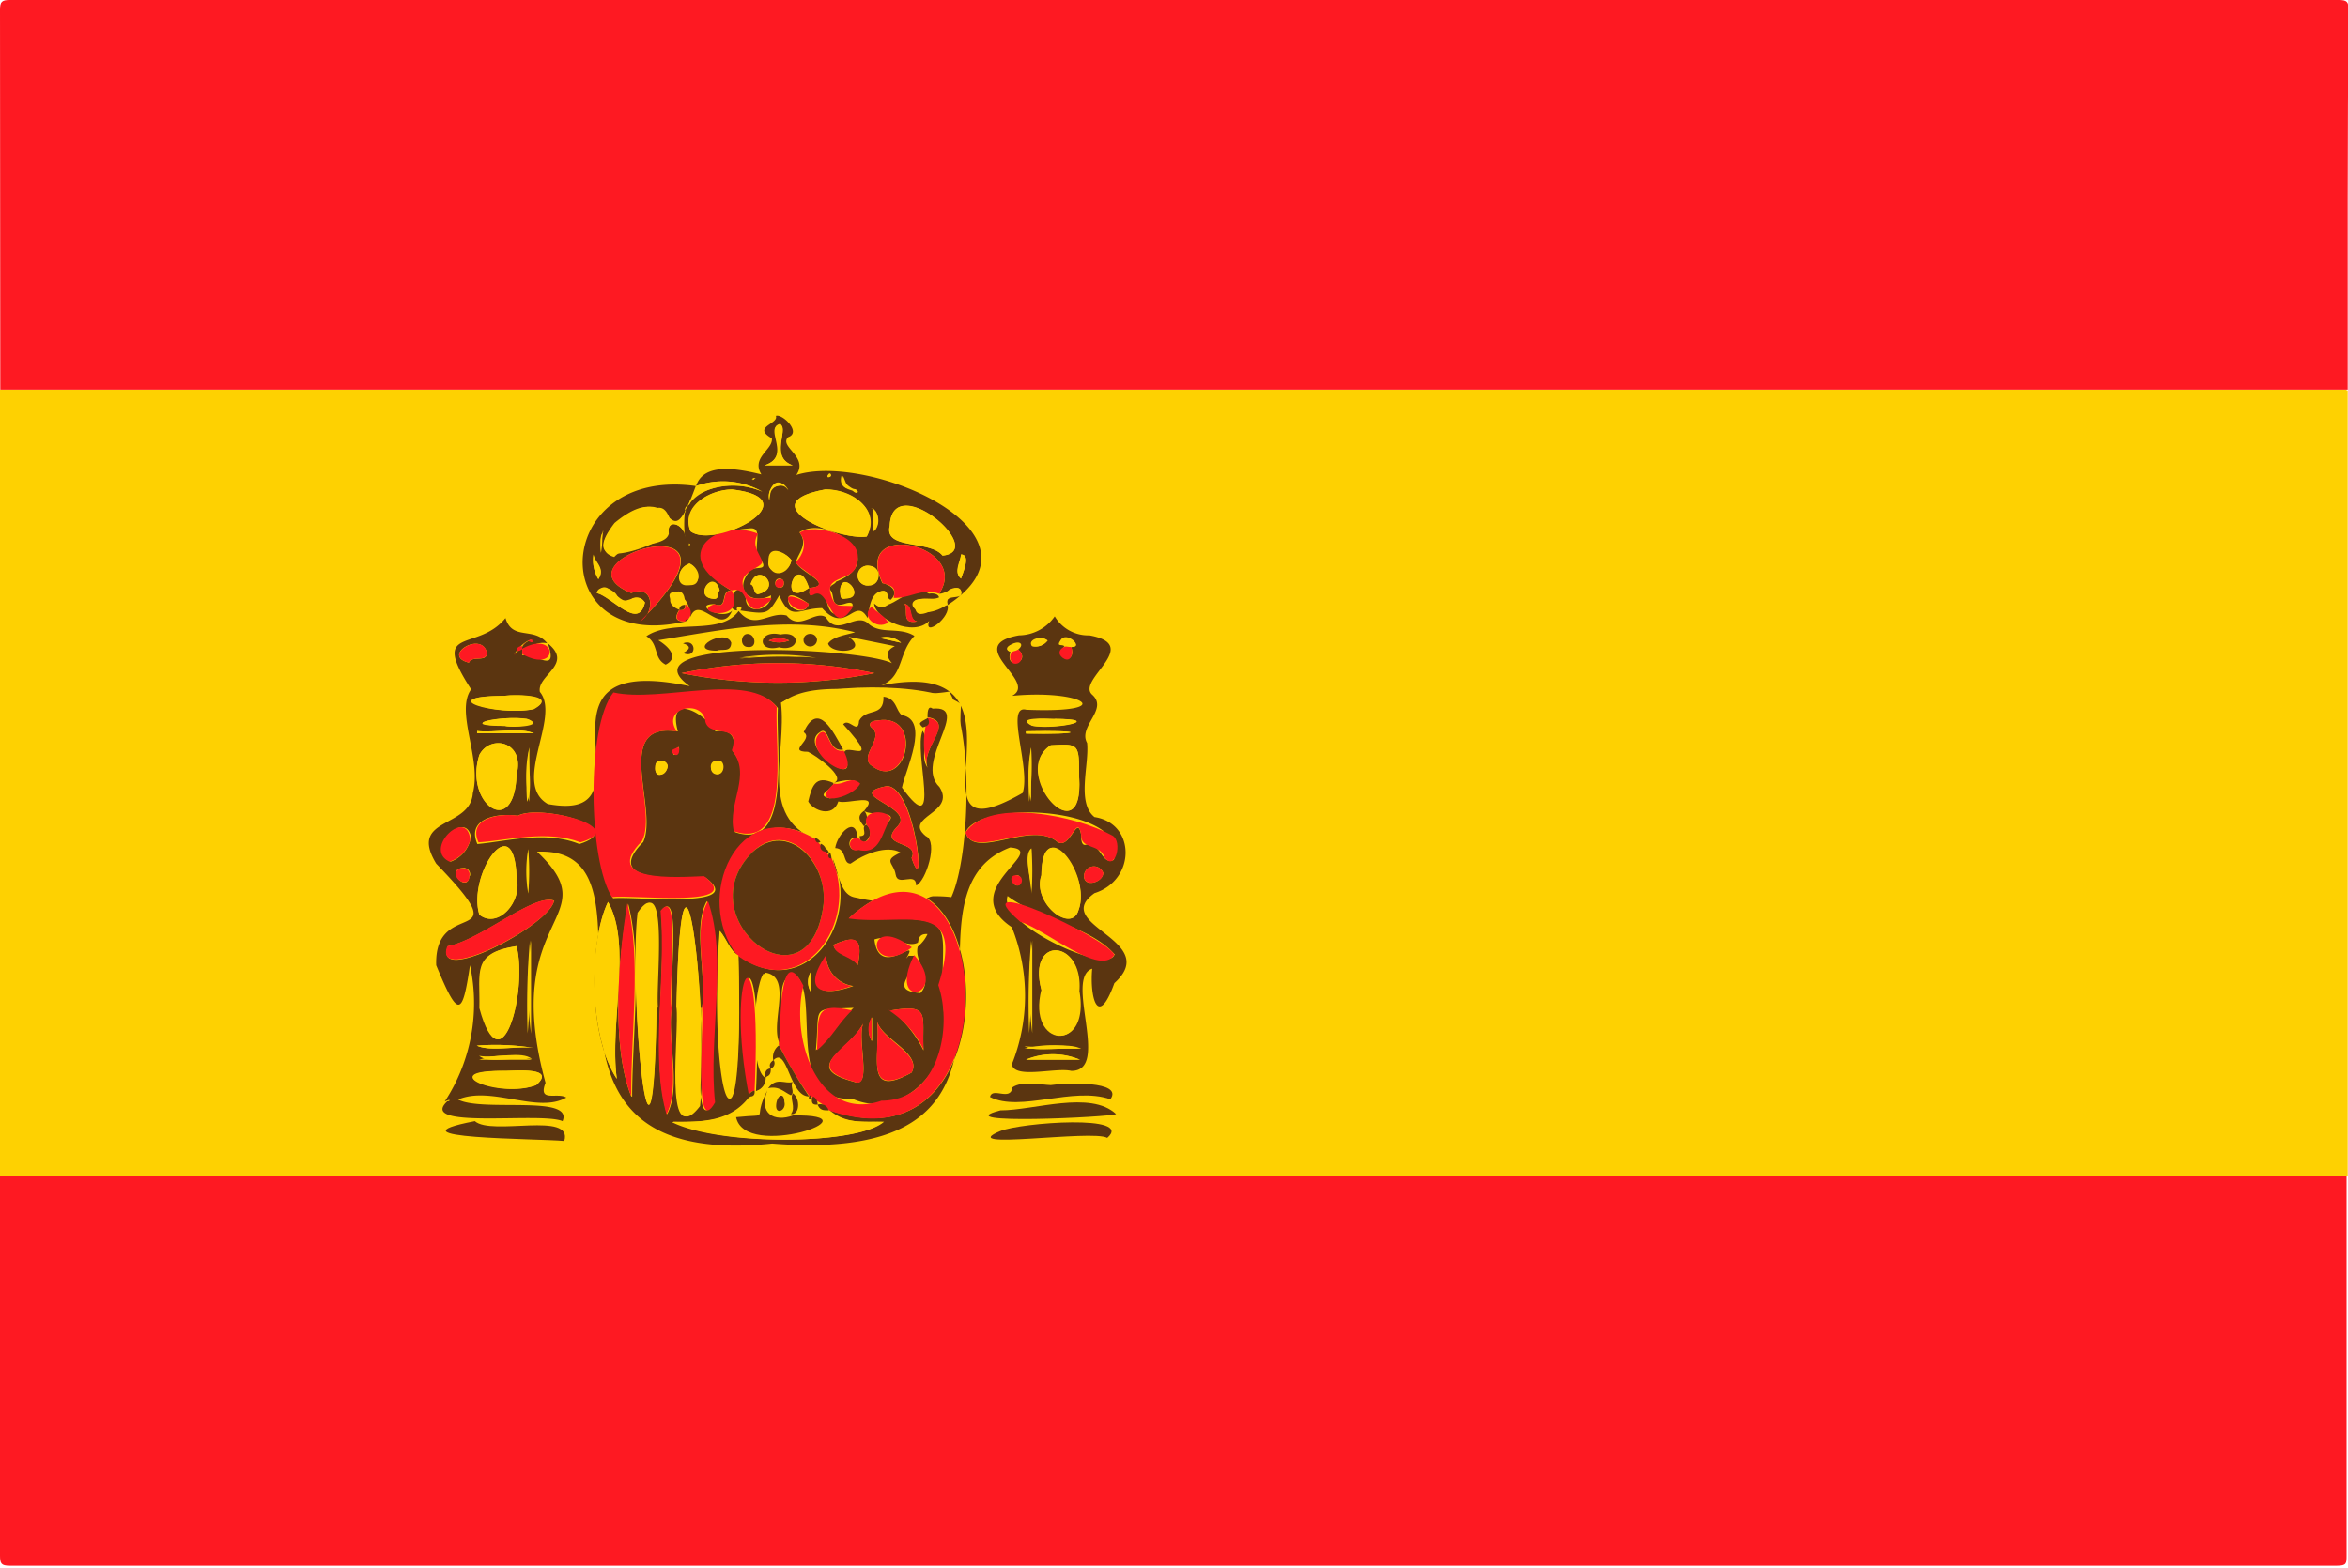
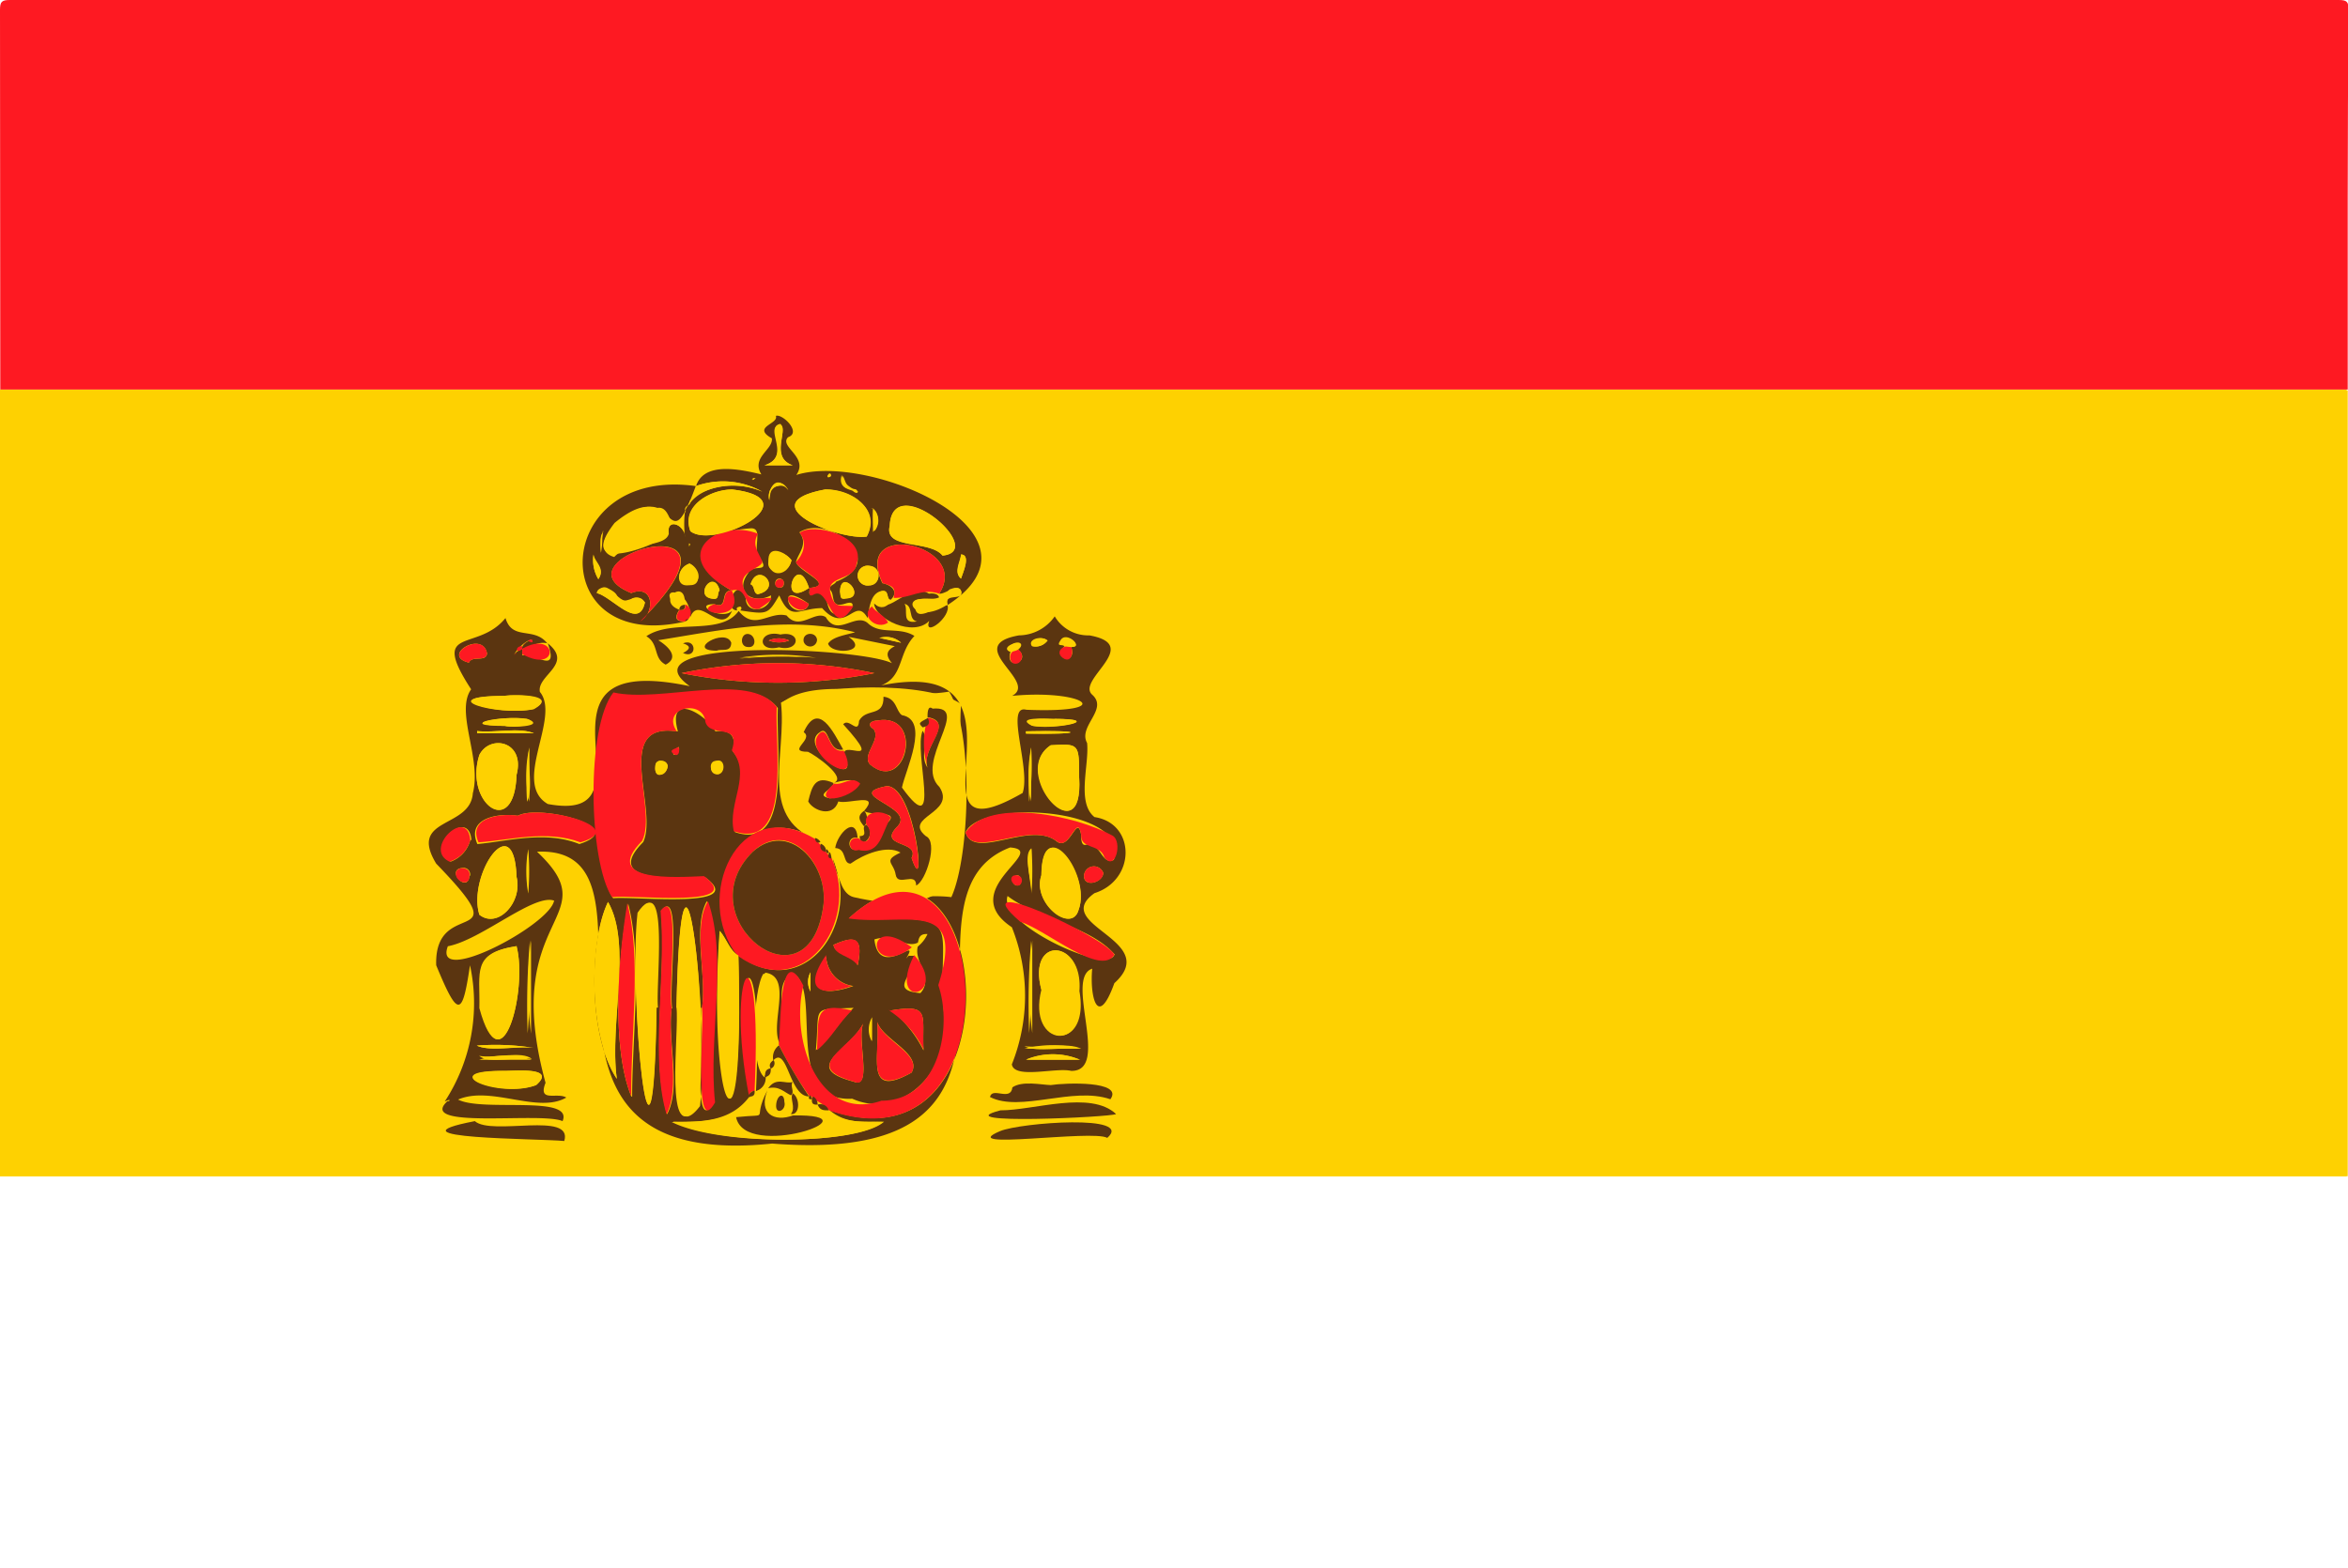
<svg xmlns="http://www.w3.org/2000/svg" id="Layer_1" data-name="Layer 1" viewBox="0 0 82.68 55.24">
  <g id="_0XWKNU" data-name="0XWKNU">
    <g>
      <path d="M0,41.43V13.72l.63,0H82l.63,0V41.43l-.63,0H.64ZM24.13,21.89l.12-.08.07-.08c.21-.06,0-.31.19-.39.71.61.9.63,1.28.17H26c-.07.26-.25.49-.49.46a1.94,1.94,0,0,0-1.69.29c-.4-.31-.72.09-1.07.14.06.29.64.34.35.8a.88.88,0,0,0,.33.22c.07,0,.16-.17.24-.27s.05-.17-.07-.2-.19-.35-.43-.39c.23-.05.43-.22.68-.05a.53.53,0,0,0,.37,0,3.88,3.88,0,0,1,1.33-.41,13.64,13.64,0,0,1,4.55.15c-.27-.08-.39.26-.65.22s-.29,0-.3.18.16.18.29.2a1.25,1.25,0,0,0,.43,0c.39,0,.26-.23,0-.47l1.63.33c-.32.16-.32.34-.1.6A8.86,8.86,0,0,0,28.79,23a14.38,14.38,0,0,0-2.86,0,5.12,5.12,0,0,0-2.05.39c-.15.08-.36.14-.34.34a.36.36,0,0,0,.33.36,1.66,1.66,0,0,1,.38.11c-.95,0-1.88.07-2.82,0-.4,0-.53.1-.52.51,0,1.15,0,2.3,0,3.45,0,.35-.08.4-.4.32a8.74,8.74,0,0,0-1.25-.17c-.26,0-.39-.07-.38-.36a15.84,15.84,0,0,1,0-1.69c0-.36-.11-.76.25-1.1a.52.52,0,0,0-.18-.8c-.15-.07,0-.12,0-.17a1,1,0,0,1,.31-.42c.43-.34.42-.69,0-1.12h0c-.19-.39-.57-.31-.89-.34S18,22.25,18,22c0-.11-.05-.19-.16-.2s-.18.09-.18.22-.17.32-.39.32a3.91,3.91,0,0,0-.48.05.91.91,0,0,0-.7.66.57.57,0,0,0,.27.79.77.77,0,0,1,.31.42s.12.11,0,.12c-.38,0-.2.32-.27.51-.11.34.3.44.31.7,0,.81,0,1.63,0,2.45a.68.68,0,0,1-.51.78c-1.08.4-1.18.66-.78,1.7l.18.4a.94.94,0,0,0,.66.54c.39.06.45.26.46.62a.58.58,0,0,1-.49.68c-.86.26-.92.43-.83,1.34.06.53.62.82.59,1.39,0,.09.17,0,.24,0a.77.77,0,0,0,.22-.92c-.08-.28-.07-.28.15-.48a.27.27,0,0,1,.07.26,10.43,10.43,0,0,1-.23,3.33c-.17.46-.23.74-.74.83-.27.05-.2.24,0,.36h0c0,.16-.31.26-.15.46s.35.09.54,0c.92-.17,1.84.19,2.77,0,.09,0,.21.08.31.13a1,1,0,0,0,.67,0,.23.23,0,0,0,.21-.27c0-.17-.17-.13-.27-.12a1,1,0,0,1-.58-.06A1.48,1.48,0,0,0,18,39c-.67.17-1.26-.2-1.91-.22a.81.81,0,0,1,.84-.09,1.88,1.88,0,0,0,1.1.06,1.45,1.45,0,0,1,1.08.11c.27.14.58.2.79-.15-.12-.1-.23-.06-.34-.06-.31,0-.59,0-.39-.46a.72.72,0,0,0,0-.61,2.24,2.24,0,0,1-.29-1.47c0-.85,0-1.71,0-2.57a.82.82,0,0,1,.44-.87c.64-.34.53-.95.52-1.51s-.36-.61-.75-.69-.21-.25-.19-.42.2-.18.33-.16c.39,0,.77.12,1.15.17s.55.25.54.68c0,1.75,0,3.5,0,5.25a3.57,3.57,0,0,0,2.47,3.67,10.1,10.1,0,0,0,3.8.68,10.36,10.36,0,0,0,4.47-.75A3.55,3.55,0,0,0,34,36c0-1.52,0-3,0-4.56s.06-1.57,1.58-1.63c.15,0,.37-.11.42.17a.33.33,0,0,1-.32.44.68.68,0,0,0-.58.45,1.56,1.56,0,0,0,.54,1.75c.2.15.38.27.37.57,0,1.07,0,2.15,0,3.21,0,.33.2.79-.31,1.05-.16.08,0,.24.24.24.61,0,1.23,0,1.85,0s.59,0,.51-.55c0,0,0,0,0-.05,0-.88,0-1.77,0-2.65,0-.14-.08-.3.07-.4s.12,0,.17,0,0,.26,0,.38a.8.8,0,0,0,.15.86c.07.07.16.18.28.14s.09-.16.1-.26a1,1,0,0,1,.25-.61,1.07,1.07,0,0,0-.4-1.85,1.73,1.73,0,0,0-.32-.11c-.51-.11-.25-.51-.31-.79s.09-.37.33-.42c.91-.19.93-1,1.12-1.68s-.47-.62-.76-.88c-.1-.09-.27-.08-.4-.14s-.3-.14-.3-.37c0-.75,0-1.5,0-2.24,0-.3-.22-.71.24-1,.12-.07.18-.63-.06-.72-.43-.17-.1-.34,0-.45a1.19,1.19,0,0,1,.37-.37.65.65,0,0,0,.27-.77.69.69,0,0,0-.7-.5c-.32,0-.57-.22-.89-.21s-.07-.44-.33-.46-.08.47-.37.46-.57.21-.89.21a.7.7,0,0,0-.7.5.66.66,0,0,0,.29.8,1.17,1.17,0,0,1,.3.24c.17.21.33.43-.13.59.85,0,1.62,0,2.4,0,.16,0,.33,0,.32.23S38.16,25,38,25c-.64,0-1.27,0-1.9,0-.16,0-.39-.1-.48.1s.18.19.26.29a.31.31,0,0,1,.07.18c0,.78,0,1.57,0,2.36,0,.24,0,.38-.33.38a9.09,9.09,0,0,0-1.27.21c-.44.08-.41-.1-.41-.39,0-1.15,0-2.3,0-3.45,0-.34-.09-.45-.43-.45-1,0-1.94,0-3,0,.45-.25,1.16-.08,1-.88,0,0,.07-.07.11-.08.21,0,.19-.12.06-.25s-.07-.19.05-.22.21-.28.36-.41c-.33.11-.44-.41-.78-.23a.65.65,0,0,1-.85-.21.32.32,0,0,0-.49-.06.7.7,0,0,1-1-.16c-.13-.17-.21-.12-.35,0a.8.8,0,0,1-1,0c-.18-.15-.27-.13-.44,0a.73.73,0,0,1-1.15-.17c1,.14,1,.14,1.38-.53.41.72.48.75,1.3.43a.18.18,0,0,1,.21,0c.75.51.75.51,1.38-.05.13.11,0,.33.22.4a.53.53,0,0,0,.71.16c.11-.05.23-.16.35,0,.36.37.72.31,1.1,0,0,.14-.15.18-.09.29.66-.3.66-.3.73-.86.19-.2.55.06.66-.17a3,3,0,0,0,.42-1.9,2.59,2.59,0,0,0-2.72-2,1.93,1.93,0,0,1-1.28-.29,2.56,2.56,0,0,0-2.4-.21.79.79,0,0,0-.28-1c-.14-.09-.21-.25,0-.31s.24-.29.17-.31c-.26-.09-.25-.44-.52-.48a.19.19,0,0,0-.08,0c.11.29-.86.38-.15.79.11.06,0,.2-.08.28a.77.77,0,0,0-.28,1,2.56,2.56,0,0,0-1.51-.11c-.28.08-.78,0-.79.52h0c-.12-.07-.23-.16-.36,0a.46.46,0,0,1-.44.14,3.36,3.36,0,0,0-1.71.19,1.93,1.93,0,0,0-1.41,1.95.31.31,0,0,1-.07.18c-.25.36,0,.7.11,1s.07.74.63.59c.14,0,.29.17.31.38a.62.62,0,0,0,.55.53c.66.15,1.3-.24,2-.11,0,0,0,0,.05-.08Zm-7.41,17.6a2.71,2.71,0,0,0-.83.16c-.18,0-.4,0-.31.3s.26.15.41.11A1.53,1.53,0,0,1,17,40a1.88,1.88,0,0,0,1.1.05,1.52,1.52,0,0,1,1.09.11.82.82,0,0,0,.7,0,.25.25,0,0,0,.15-.28c0-.16-.14-.14-.26-.13s-.28.06-.38,0C18.5,39.25,17.47,40,16.72,39.49Zm18.5.35c-.14,0-.35-.19-.38.09s.2.27.37.31a.84.84,0,0,0,.56-.1c.16-.07.34-.19.5-.13.9.31,1.82-.26,2.72.07.13.05.3,0,.32-.18s-.1-.19-.23-.24a2.78,2.78,0,0,0-1.46,0C36.84,39.79,36,39.37,35.22,39.84ZM37,38.22v0H36c-.1,0-.27-.06-.28.1s-.24.2-.4.23-.38-.13-.39.11.24.22.41.23a.61.61,0,0,0,.33,0,1.78,1.78,0,0,1,1.32-.11,1.63,1.63,0,0,0,1-.08,1.08,1.08,0,0,1,.81,0,2.07,2.07,0,0,0,.42.08.29.29,0,0,0,.16-.09.11.11,0,0,0,0-.17,3.51,3.51,0,0,0-.92-.29A9.42,9.42,0,0,0,37,38.22Zm-1.79.89c-.12,0-.38-.17-.4.14s.24.25.42.26a.66.66,0,0,0,.42,0,1.74,1.74,0,0,1,1.23-.1,1.19,1.19,0,0,0,.62,0,2,2,0,0,1,1.46,0,.22.22,0,0,0,.32-.13c0-.17-.07-.22-.22-.26-1-.29-2.09.11-3.14,0,0,0-.12.05-.17.08A1.08,1.08,0,0,1,35.23,39.11Zm-10-16.19c.17-.08.5,0,.51-.28s-.25-.18-.4-.15-.52,0-.53.26S25.07,22.89,25.24,22.92Zm2.24-.57a2.6,2.6,0,0,0-.28,0c-.16,0-.39,0-.37.24s.21.2.36.21a.65.65,0,0,0,.24,0c.22-.06.62.18.6-.24S27.65,22.43,27.48,22.35Zm1.29.18c0-.12-.1-.22-.26-.2a.22.22,0,0,0-.21.27.21.21,0,0,0,.24.19A.22.22,0,0,0,28.77,22.53Zm-2.43.26a.22.22,0,0,0,.25-.23.21.21,0,0,0-.24-.23.21.21,0,0,0-.22.2A.22.22,0,0,0,26.34,22.79ZM24.05,23c.22.05.37,0,.37-.19s-.16-.22-.38-.15C24.36,22.8,24.29,22.92,24.05,23Z" style="fill: #fed101" />
-       <path d="M0,41.43l.63,0H82l.63,0c0,4.45,0,8.91,0,13.36,0,.28,0,.36-.34.36H.34c-.3,0-.34-.08-.34-.36Q0,48.12,0,41.43Z" style="fill: #fe1922" />
      <path d="M82.67,13.72l-.63,0H.64l-.63,0Q0,7,0,.35C0,.06.06,0,.35,0h82c.29,0,.35.06.35.35C82.66,4.8,82.67,9.26,82.67,13.72Z" style="fill: #fe1922" />
      <rect y="13.75" width="82.67" height="27.68" style="fill: #fed101" />
      <path d="M15.66,38.8A6.32,6.32,0,0,0,16.55,34c-.27,1.81-.41,1.89-1.19,0-.08-2.49,3-.48,0-3.58-1-1.65,1.2-1.22,1.29-2.48.32-1.22-.63-2.86-.06-3.66C15.11,22,16.8,23,17.8,21.77c.24.81,1,.29,1.47.89-.33-.08-.59.14-.89.2,0-.18.21-.29.37-.33-.23,0-.53.33-.65.52a.75.75,0,0,1,.29-.2c0,.08,0,.16,0,.23.47-.08,1.29.7.9-.42.92.74-.39,1.12-.28,1.71.75.9-1,3.21.28,3.95,4.09.76-1.3-5.48,5-4.15-2.42-1.72,5.95-1.38,7.12-.81-.22-.26-.22-.44.1-.6l-1.63-.33c.77.54-.6.66-.72.24.16-.25.66-.31.95-.4-2.34-.6-4.73-.07-6.93.28.36.22.75.61.26.86-.45-.23-.22-.72-.68-1,.93-.63,2.62,0,3.25-.89h0c.57.71,1.07,0,1.69.16.46.56,1-.2,1.38.06.42.72,1.05-.19,1.49.22s1.09.1,1.63.44c-.67.7-.3,1.7-1.61,1.84,6.66-1.65.74,6.38,5.42,3.69.29-.87-.63-3.13.13-2.93,3.3.13,2-.73-.5-.49.95-.51-1.78-1.77.24-2.13a1.56,1.56,0,0,0,1.26-.67,1.37,1.37,0,0,0,1.22.67c1.9.34-.48,1.57.1,2.09s-.51,1.11-.18,1.7c.08.77-.38,2.1.26,2.61C40,29,40,31,38.54,31.46c-1.58,1.13,2.39,1.65.7,3.17-.6,1.66-.87.44-.78-.51-1,.33.67,3.62-.74,3.6-.54-.13-2,.3-2.09-.23a6.5,6.5,0,0,0,0-4.83c-2-1.33,1.35-2.7-.06-2.81C31,31.59,38.15,41.14,27.19,40.28,16.78,41.36,24.13,29.76,18.91,30c2.56,2.41-1.34,2.14.3,8.14-.28.71.42.32.73.52-1,.58-2.65-.43-3.81.07.86.45,4.08-.18,3.68.76-.76-.34-5.29.33-4-.75Zm14.4-3.3c-1.54.07-1.18-.12-1.33,1.49.54-.44.8-1,1.34-1.5ZM32,33.66l.18,0c.08.67-.94,1.22.23,1.32.61-.66-.7-1.4.24-2.06-.63.79-1-.11-1.86.17.17,1.46,1.66-.23,1.12.67l0,0Zm5.71-10.87c.47,0-.14-.54-.34-.27s0,.17.12.23C37.06,23.26,37.94,23.42,37.72,22.79Zm-1.87.09c.41-.45-.74-.12-.26.08C35.37,23.65,36.35,23.31,35.85,22.88ZM31.32,35.6a.16.16,0,0,0,0-.07A4.32,4.32,0,0,1,32.52,37C32.46,35.72,32.79,35.35,31.32,35.6ZM27,37.92a.51.51,0,0,1-.38.52c.3-6.34-1.07-4.25-.19.19-.67.91-1.68.89-2.73.88,1.68.86,6.53.82,7.43,0-.66,0-1.35.09-1.92-.41,6.9,2.41,5.69-11.32.69-6.76,4.51,0,2.93-.07,3.39,3.84,0,1.67-1.63,3.26-3.28,2.52-2.5.14-1-3.92-2.1-4.42-.82.42,0,1.75-.44,2.5-.4-.67.48-2.37-.52-2.52C26.54,34.81,26.43,37.6,27,37.92Zm-1-4.27c2.34,1.71,4.34-1.15,3.33-3.41.39,2.15,2.45,1.15,4.17,1.36.67-1.47.78-5.87-.08-7.24-1.77.32-4.61-.62-5.88.39.23,1.84-.76,4,1.21,4.81C26,27.92,24.4,31.68,26,33.66c-.32-.18-.4-.56-.66-.87C24.9,38.91,26.21,41.88,26,33.65Zm-2.13-7.89c-.39-1.43,1-.6,1.32,0,.55-.06.74.18.62.71.72.88-.16,1.84.07,2.84,2,.69,1.44-2.85,1.51-4.37-1-1.28-4.07-.13-5.74-.51-1,1.19-.88,5.93-.06,7.21.76-.08,4.8.4,3.24-.74-1,0-3.64.23-2.18-1.24C23.19,28.49,21.56,25.43,23.83,25.76Zm0,9.73c.11.82-.47,5.1.78,3.47C25,35.84,24,27.14,23.82,35.49Zm-.7,0c-.09-.77.4-4.89-.67-3.35C22.09,35,23,43.67,23.12,35.49ZM34,29.32c.3,1,2.28-.42,3.2.31.47.38.73-1,.87-.23,0,.13,0,.38.15.36.55-.14.55.73,1,.53C39.83,28.42,34.49,28.15,34,29.32Zm-15.78,4c-1.59.24-1.29.89-1.31,2.18C17.66,38.4,18.59,34.88,18.19,33.33Zm18.48,1.53c-.52,2.06,1.7,2.25,1.31.06C38.15,33.07,36.16,32.94,36.67,34.86ZM24,23.71a17.24,17.24,0,0,0,6.79,0A16.53,16.53,0,0,0,24,23.71Zm.68,11.79c.08.73-.31,4.67.45,3.33-.22-2.26.47-5.13-.24-7.09C24.38,32.65,24.89,34.33,24.72,35.5Zm-6.48-6.77c-.72-.1-1.78.11-1.39,1,1.08-.1,2.4-.48,3.59,0C22.23,29.15,19,28.32,18.24,28.73ZM21.72,38c-.27-1.92.55-4.71-.31-6.23C20.76,33.13,20.69,36.45,21.72,38ZM18.19,27.29c.31-1.18-.93-1.44-1.31-.7C16.33,28.3,18.11,29.59,18.19,27.29ZM38,27.38c0-1.19,0-1.19-1-1.13C35.51,27.21,38.16,30.2,38,27.38ZM18.19,30.89c-.09-2.51-1.74-.05-1.31,1.33C17.52,32.73,18.41,31.79,18.19,30.89Zm18.48-.06c-.34,1,1.07,2.08,1.31,1.22C38.45,30.79,36.72,28.56,36.67,30.83Zm-13,4.69c-.13-.75.36-4.37-.39-3.44.19,2.3-.38,5.12.21,7.17C24,38.29,23.5,36.69,23.65,35.52Zm-4.14-3.79c-.7-.29-2.58,1.38-3.76,1.6C15.23,34.76,19.34,32.6,19.51,31.73Zm19.73,1.9c-.85-1-2.72-1.26-3.78-2.07C35.12,32.54,39,34.33,39.24,33.63Zm-17,5c0-2.16.37-4.85-.14-6.8C21.78,33.64,21.51,36.84,22.23,38.62ZM30.89,36c.12,1.2-.48,2.73,1.21,1.78C32.47,37.11,31.09,36.62,30.89,36Zm-.47,0c-.45,1-2.28,1.59-.36,2.1C30.76,38.38,30.13,36.49,30.42,36ZM17.8,37.72c-2.58,0-.21,1,1.08.5C19.6,37.59,18.2,37.71,17.8,37.72Zm0-13.21c-2.59,0-.28.73,1,.47C19.69,24.47,18.19,24.45,17.76,24.51Zm-1.2,5.08c-.1-1.2-1.69.32-.73.76A1.1,1.1,0,0,0,16.56,29.59Zm12.53,4.05c-.81,1.16-.29,1.52.92,1.09A1.1,1.1,0,0,1,29.09,33.64Zm7.22-.51a12.7,12.7,0,0,0,0,3.26Zm-17.65,0a12.86,12.86,0,0,0,0,3.28Zm18.46-7.8c-.26,0-1.4-.07-.79.24C37.18,25.71,38.93,25.34,37.12,25.32Zm-19.34.25c.25.05,1.4,0,.77-.25C17.7,25.18,16,25.53,17.78,25.57ZM30.2,34c.24-1.09-.21-1-.85-.72C29.4,33.64,30,33.62,30.2,34ZM16.51,23.34c.12-.27.6,0,.64-.32C17,22.19,15.51,23.09,16.51,23.34Zm.28,13.49c.48.22,1.36,0,2,.08A8.51,8.51,0,0,0,16.79,36.83Zm22.06-6.08a.35.35,0,0,0-.68.12C38.19,31.27,38.83,31.08,38.85,30.75Zm-.78,6.19a4,4,0,0,0-2,0ZM16.8,25.75v.08h2C18.3,25.61,17.42,25.82,16.8,25.75Zm1.84.58a4.25,4.25,0,0,0,0,1.91Zm17.67,0a4.86,4.86,0,0,0,0,1.9Zm-17.58,11a3,3,0,0,0-1.86,0Zm19.31,0a2.44,2.44,0,0,0-1.91,0ZM18.6,29.91a4.54,4.54,0,0,0,0,1.56Zm17.72,0c-.26.24,0,1.2,0,1.59Zm-7.58-6.71a8.49,8.49,0,0,0-2.71,0A16.34,16.34,0,0,1,28.74,23.17ZM23.3,26.8c-.27-.07-.33.5-.05.49S23.61,26.8,23.3,26.8Zm2,.47c.26-.05.23-.57-.07-.47S25,27.31,25.28,27.27Zm-8.75,3.58a.23.23,0,0,0-.2-.28C15.62,30.56,16.46,31.52,16.53,30.85Zm14.16,5.81v-.83A.85.85,0,0,0,30.69,36.66Zm5.43-10.9v.08C38.2,25.88,38.23,25.71,36.12,25.76Zm-.32,5.43c.2,0,.16-.36,0-.36S35.59,31.14,35.8,31.19Zm1.08-8.62c-.21-.21-.72,0-.54.19A.52.52,0,0,0,36.88,22.57ZM28.54,34.92v-.67A.69.69,0,0,0,28.54,34.92Zm3.19-12.28a.78.78,0,0,0-.77-.17Zm-7.84,3.67c-.09.07-.19.12-.18.24S24,26.45,23.89,26.31Z" style="fill: #5b3510" />
      <path d="M24.51,17.12c.28-.87,1.55-.59,2.3-.41-.37-.6.42-.87.37-1.27-.72-.41.25-.5.14-.79.22-.09.92.58.43.75-.33.34.74.69.29,1.33,2.55-.81,9.21,2.05,5.33,4.58-.15-.44.56-.13.48-.47s-.58.11-.78.07c1.14-1.72-3.08-2.66-2-.37.37.08.57.33.29.59-.18,0,0-.4-.36-.3s-.39.62-.45.94c-.45-.8-.74.62-1.6-.35-.82,0-1.1.5-1.51-.45-.4.67-.4.68-1.38.53.17-.14-.2-.18-.1,0h0c-.53,0,0-1.3.3-.43,0,.61.89.45.89-.1-.61.33-1.32-.09-.8-.79.13-.32.72,0,.47-.43-.42-.31.13-1.18-.4-1.14-2,.15-2.32,1.22-.67,2.19-.42,0-.08.68-.6.48-.79,0,.3.59.63.23-.4.92-1.15-.58-1.47.22,0-1.08-1.35-1.13-.39-.25-.16.25-.16.42.21.41-5,1.17-4.75-5.48.37-4.77-1.07,2.93-.64-.54-2.86,1.3-1.45,1.88,1.51.83,1.91.37-.09-.57.54-.32.57.11-.44-1.62,1.5-2.14,2.72-1.58A2.82,2.82,0,0,0,24.51,17.12Zm5.64.2s0,.08.07,0c-.27-.15-.51-.25-.58-.59C29.51,17.17,29.84,17.23,30.15,17.32Zm-2.42-.11c-.32-.48-.75,0-.64.41-.05-.43.4-.72.68-.35Zm-6.52,1.57c-.13.22,0,.46-.05.69a4,4,0,0,1,.09-.79Zm9.53-.88,0-.09,0,0c.16.24,0,.6.06.89A.59.59,0,0,0,30.74,17.9Zm-2.26,2.81c-.43-1.38-1.13.78,0,0,.09,0-.1.36.18.18.65-.39.24.77.86.75.35.14.79-.56.25-.38s-.37-.27-.51-.45.14-.21.18-.32c1.94-.76-.32-2.39-1.29-1.74.3.4,0,.69-.11,1S29.54,20.63,28.48,20.71Zm-5.94,1.18c4.5-4.46-3.28-2.2-.31-1C23,20.57,23.1,21.56,22.54,21.89Zm6.52-4.65c-2.71.5.47,1.81,1.46,1.66C31,17.93,30,17.22,29.06,17.24Zm-3.28,0c-.75,0-1.82.57-1.47,1.47C25.15,19.38,28.62,17.58,25.78,17.24Zm5.55,1.28c-.22.86,1.41.49,1.86,1.05C34.82,19.41,31.42,16.5,31.33,18.52Zm-8.62,2.7c-.3-.48-.74.27-1-.27-.12-.2-.63-.39-.7-.06C21.55,21,22.49,22.24,22.71,21.22Zm4.21-4.83h1c-.9-.27,0-1.54-.55-1.41C27,15.21,27.84,16.09,26.92,16.39Zm.95,3.34c-.25-.32-.72-.41-.81.05S27.77,20.28,27.87,19.73Zm-3.59.12c-.46.16-.48.73,0,.76S24.59,20,24.28,19.85Zm6.33.77c.42,0,.46-.67,0-.69A.35.35,0,1,0,30.61,20.62Zm-3.93.31c.91-.2,0-1.18-.25-.35C26.59,20.64,26.51,20.88,26.68,20.93Zm3.11.15c.76,0-.2-1.13-.21-.23C29.61,21,29.56,21.13,29.79,21.08Zm-4.45-.29c-.21-.77-.94.25-.24.3C25.35,21.13,25.24,20.9,25.34,20.79Zm3.14.48c-.15-.11-.76-.52-.73-.14S28.37,21.68,28.48,21.27Zm5.36-.89c.08-.24.35-.84,0-.85C33.81,19.8,33.57,20.15,33.84,20.38ZM20.9,19.53a1.3,1.3,0,0,0,.17.87C21.33,20,20.94,19.81,20.9,19.53Zm6.7,1c0-.19-.29-.21-.3,0S27.62,20.77,27.6,20.54Zm1.66-3.79c0-.07-.06-.1-.11,0S29.22,16.83,29.26,16.75Zm-5,2.4s0,.06,0,.09S24.31,19.19,24.29,19.15Zm2.22-2.24.07,0c0-.05-.06,0-.1,0Z" style="fill: #5b3510" />
      <path d="M16.72,39.49c.6.53,3.47-.36,3.15.7C19,40.1,13.45,40.12,16.72,39.49Z" style="fill: #5b3510" />
      <path d="M35.22,39.84c.73-.3,4.74-.6,3.77.24C38.48,39.78,33.58,40.53,35.22,39.84Z" style="fill: #5b3510" />
      <path d="M37,38.22c.5-.08,2.58-.16,2.1.5-1.32-.46-3.17.47-4.24-.08.08-.37.73.17.79-.34C36,38.06,36.66,38.21,37,38.22Z" style="fill: #5b3510" />
      <path d="M35.23,39.11c1.18,0,3.17-.71,4.07.13C39.16,39.35,33.21,39.63,35.23,39.11Z" style="fill: #5b3510" />
      <path d="M33.36,21.3c.16.43-.86,1.18-.64.57-.55.58-1.9-.06-1.94-.61.6.4,1.23-.79,1.93-.35.5-.07.45.4,0,.22-1.07-.23-.54.93.63.18Zm-1.07.59c-.33-.07-.11-.55-.44-.62C32,21.47,31.71,22,32.29,21.89Z" style="fill: #5b3510" />
      <path d="M25.24,22.92c-1.12,0,.31-.83.51-.28C25.74,23,25.41,22.84,25.24,22.92Z" style="fill: #5b3510" />
      <path d="M30.7,21.36c.15.22.45.31.57.57C30.88,22.21,30.27,21.7,30.7,21.36Z" style="fill: #fe1922" />
      <path d="M27.48,22.35c.76-.15.69.63-.05.45C26.63,23,26.69,22.16,27.48,22.35Zm.31.21a.9.9,0,0,0-.72,0A1,1,0,0,0,27.79,22.56Z" style="fill: #5b3510" />
      <path d="M24.14,21.89c-.37,0-.37-.16-.21-.41h0c.13,0,.23,0,.2-.19h0a.32.32,0,0,1,0,.59Z" style="fill: #fe1922" />
      <path d="M28.77,22.53a.24.24,0,0,1-.47.07C28.24,22.27,28.73,22.23,28.77,22.53Z" style="fill: #5b3510" />
      <path d="M26.34,22.79c-.3,0-.27-.48,0-.46S26.67,22.83,26.34,22.79Z" style="fill: #5b3510" />
      <path d="M24.05,23c.24-.12.31-.24,0-.34C24.54,22.46,24.55,23.24,24.05,23Z" style="fill: #5b3510" />
      <path d="M24.13,21.89c0-.07.05-.09.12-.08Z" style="fill: #5b3510" />
      <path d="M23.83,25.76c-2.27-.33-.64,2.73-1.22,3.86-1.46,1.47,1.22,1.28,2.18,1.24,1.55,1.15-2.47.64-3.24.74-.83-1.28-.92-6,.05-7.21,1.68.38,4.76-.76,5.75.51-.07,1.51.53,5.06-1.51,4.38-.23-1,.65-2-.07-2.85.33-1-.75-.41-.93-1C24.77,24.6,23.26,24.92,23.83,25.76Z" style="fill: #fe1922" />
      <path d="M28.71,29.56c-2-.81-1-3-1.21-4.81,1.18-.68,5.22-.77,6.34.05-.23,3.64,1.46,8-3.78,6.8-.75-.19-.46-1.89-1.36-2Zm1.72-.45c0,.8-.75-.7-1,.78.42,0,.25.59.54.55.46-.33,1.28-.67,1.76-.39-.63.29-.22.34-.17.78s.68-.13.72.38c.29-.13.79-1.56.34-1.74-.83-.68,1.09-.8.48-1.73-.92-.87,1.17-2.87-.24-2.76-1.25.52.46,3.18-.62,3.4-1.43-.77,1.35-2.57-1.12-3.81,0,.75-.61.38-.86.85,0,.51-.35-.12-.56.12-.05.34,1.36,1,.25.93-.71.05-.42-1.23-1.12-1.15-.16.09-.61.32-.52.5.37.25-.63.66.15.69.69.62,1.88,1,.22,1.1-.67,1.35.84.85,1.56.5C31.15,28.24,29.87,28.72,30.43,29.11Z" style="fill: #fed101" />
      <path d="M27.42,36.79c.09-.62,0-3.73.87-2.07-.47,1.87.52,4.83,2.75,4.05,2,0,2.52-2.56,2-4.07,1-3.14-1.2-2.06-3.16-2.35,5-4.56,6.21,9.17-.69,6.76h0a1.35,1.35,0,0,0-.59-.4h0c0-.07,0-.1-.1-.1h0A13.45,13.45,0,0,1,27.42,36.79Z" style="fill: #fe1922" />
      <path d="M29.29,30.24c1,2.26-1,5.11-3.33,3.41h0c-1.57-2,0-5.74,2.74-4.1h0C28.93,29.78,29.05,30,29.29,30.24ZM29,31.84c.14-1.47-1.26-3-2.49-1.84C24.12,32.35,28.52,35.79,29,31.84Z" style="fill: #fe1922" />
      <path d="M23.82,35.49c.19-8.36,1.19.35.78,3.46C23.35,40.6,23.93,36.31,23.82,35.49Z" style="fill: #fed101" />
      <path d="M29.16,39.11c.57.5,1.26.37,1.92.41-.9.81-5.75.85-7.43,0,1.05,0,2.06,0,2.73-.88h0c.15,0,.22,0,.2-.2a.47.47,0,0,0,.38-.5h0c.18,0,.21-.15.2-.3h0a.2.2,0,0,0,.1-.3h0c.36-.52.45.51.68.76-.25.09-.57-.19-.86.22,2.27.09-.56,2.28,0,.08-.59,1.12.21.8-1.1.94,0,1.13,4,.57,2.79-.09-1.09.31-.37-.13-.79-.75-.18-.82.22.09.56.11h0c0,.09,0,.12.1.1h0a.64.64,0,0,0,.59.4Zm-1.54-.3c0-.36-.36-.18-.29.12S27.7,39.11,27.62,38.81Z" style="fill: #fed101" />
      <path d="M23.12,35.49c-.15,8.2-1-.55-.67-3.34C23.52,30.59,23,34.72,23.12,35.49Z" style="fill: #fed101" />
      <path d="M34,29.32c.84-1.24,3.9-.59,5.17.11.37.2.11,1.29-.28.77-.15-.49-.85-.27-.82-.8-.14-.81-.4.61-.86.23C36.25,28.9,34.27,30.28,34,29.32Z" style="fill: #fe1922" />
      <path d="M18.19,33.33c.4,1.55-.53,5.06-1.31,2.18C16.91,34.22,16.6,33.57,18.19,33.33Z" style="fill: #fed101" />
      <path d="M36.67,34.86c-.51-1.92,1.48-1.79,1.31.06C38.37,37.11,36.15,36.92,36.67,34.86Z" style="fill: #fed101" />
      <path d="M26,33.65c.24,8.27-1.06,5.22-.65-.86.26.31.34.69.66.87Z" style="fill: #fed101" />
      <path d="M24,23.71a16.53,16.53,0,0,1,6.79,0A17.24,17.24,0,0,1,24,23.71Z" style="fill: #fe1922" />
      <path d="M24.72,35.5c.17-1.17-.34-2.85.21-3.76.71,2,0,4.83.25,7.09C24.41,40.18,24.8,36.23,24.72,35.5Z" style="fill: #fe1922" />
      <path d="M18.24,28.73c.8-.41,4,.42,2.2.94-1.19-.45-2.51-.07-3.59,0C16.47,28.84,17.52,28.63,18.24,28.73Z" style="fill: #fe1922" />
      <path d="M21.72,38c-1-1.5-1-4.83-.31-6.23C22.27,33.25,21.45,36,21.72,38Z" style="fill: #fed101" />
      <path d="M18.19,27.29c-.08,2.3-1.86,1-1.31-.7C17.26,25.85,18.5,26.11,18.19,27.29Z" style="fill: #fed101" />
      <path d="M38,27.38c.19,2.82-2.46-.17-1-1.13C38,26.19,38,26.19,38,27.38Z" style="fill: #fed101" />
      <path d="M18.19,30.89c.22.9-.67,1.84-1.31,1.33C16.45,30.83,18.1,28.38,18.19,30.89Z" style="fill: #fed101" />
      <path d="M36.67,30.83c0-2.27,1.78,0,1.31,1.22C37.74,32.91,36.33,31.79,36.67,30.83Z" style="fill: #fed101" />
      <path d="M23.65,35.52c-.15,1.17.31,2.77-.18,3.73-.59-2,0-4.87-.21-7.17C24,31.15,23.52,34.78,23.65,35.52Z" style="fill: #fe1922" />
-       <path d="M19.51,31.73c-.16.87-4.28,3-3.76,1.6C16.93,33.11,18.81,31.44,19.51,31.73Z" style="fill: #fe1922" />
      <path d="M39.24,33.63c-.49.79-2.42-.89-3.31-1.16C33.78,30.62,38.93,33,39.24,33.63Z" style="fill: #fe1922" />
      <path d="M22.23,38.62c-.72-1.77-.45-5-.14-6.8C22.6,33.77,22.2,36.45,22.23,38.62Z" style="fill: #fe1922" />
      <path d="M27.42,36.79c-.1.16-.25.32-.19.56h0c-.12.07-.18.16-.1.3h0c-.17,0-.2.16-.2.3h0c-.52-.32-.41-3.11-.05-3.65C27.9,34.42,27,36.12,27.42,36.79Z" style="fill: #fed101" />
      <path d="M26.38,38.63c-.88-4.46.49-6.51.19-.19C26.48,38.39,26.34,38.54,26.38,38.63Z" style="fill: #fe1922" />
      <path d="M30.89,36c.2.65,1.58,1.14,1.21,1.78C30.41,38.7,31,37.17,30.89,36Z" style="fill: #fe1922" />
      <path d="M30.42,36c-.29.52.33,2.41-.35,2.1C28.14,37.56,30,36.93,30.42,36Z" style="fill: #fe1922" />
      <path d="M17.8,37.72c.4,0,1.8-.13,1.08.5C17.58,38.7,15.22,37.68,17.8,37.72Z" style="fill: #fed101" />
      <path d="M17.76,24.51c.43-.06,1.93,0,1,.47C17.48,25.24,15.17,24.54,17.76,24.51Z" style="fill: #fed101" />
      <path d="M30,35.59c-.48.45-.73,1-1.23,1.4C28.84,35.84,28.61,35.27,30,35.59Z" style="fill: #fe1922" />
      <path d="M16.56,29.59a1.1,1.1,0,0,1-.73.76C14.87,29.91,16.46,28.39,16.56,29.59Z" style="fill: #fe1922" />
      <path d="M31.32,35.6c1.47-.25,1.14.12,1.2,1.37A3.41,3.41,0,0,0,31.32,35.6Z" style="fill: #fe1922" />
      <path d="M29.09,33.64A1.1,1.1,0,0,0,30,34.73C28.8,35.16,28.29,34.8,29.09,33.64Z" style="fill: #fe1922" />
      <path d="M36.31,33.13a26.7,26.7,0,0,1-.07,3.26A26.7,26.7,0,0,1,36.31,33.13Z" style="fill: #fed101" />
      <path d="M18.66,33.12a26.9,26.9,0,0,1-.08,3.28A27,27,0,0,1,18.66,33.12Z" style="fill: #fed101" />
      <path d="M32.11,33.37c-1.54,1.17-1.75-1.3,0,0Z" style="fill: #fe1922" />
      <path d="M32.19,33.64c1.3,1.45-1,2,0,0Z" style="fill: #fe1922" />
      <path d="M37.12,25.32c1.81,0,.06.39-.79.24C35.72,25.25,36.87,25.31,37.12,25.32Z" style="fill: #fed101" />
      <path d="M17.78,25.57c-1.81,0-.08-.39.77-.25C19.18,25.56,18,25.62,17.78,25.57Z" style="fill: #fed101" />
      <path d="M30.2,34c-.25-.35-.8-.33-.85-.72C30,33,30.44,32.88,30.2,34Z" style="fill: #fe1922" />
      <path d="M16.51,23.34c-1-.25.51-1.15.64-.32C17.11,23.33,16.63,23.07,16.51,23.34Z" style="fill: #fe1922" />
      <path d="M18.39,23.05v-.2h0c1.25-.7,1.33.93,0,.19Z" style="fill: #fe1922" />
      <path d="M16.79,36.83a8.51,8.51,0,0,1,2,.08C18.16,36.84,17.27,37.05,16.79,36.83Z" style="fill: #fed101" />
      <path d="M38.85,30.75c0,.33-.66.52-.68.12A.35.35,0,0,1,38.85,30.75Z" style="fill: #fe1922" />
      <path d="M38.07,36.94c-.62-.08-1.53.15-2-.09C36.7,36.93,37.6,36.7,38.07,36.94Z" style="fill: #fed101" />
      <path d="M16.8,25.75c.62.07,1.5-.14,2,.08h-2Z" style="fill: #fed101" />
      <path d="M18.64,26.33c-.07.6.14,1.45-.08,1.91A8.39,8.39,0,0,1,18.64,26.33Z" style="fill: #fed101" />
      <path d="M36.31,26.33a9.07,9.07,0,0,1-.07,1.91A9.8,9.8,0,0,1,36.31,26.33Z" style="fill: #fed101" />
      <path d="M18.73,37.3c-.56-.09-1.51.19-1.86-.11C17.43,37.29,18.38,37,18.73,37.3Z" style="fill: #fed101" />
      <path d="M38,37.32H36.13A2.44,2.44,0,0,1,38,37.32Z" style="fill: #fed101" />
      <path d="M18.6,29.91a8.8,8.8,0,0,1,0,1.56A8.8,8.8,0,0,1,18.6,29.91Z" style="fill: #fed101" />
      <path d="M36.32,29.88a10.42,10.42,0,0,1,0,1.6C36.35,31,36,30.13,36.32,29.88Z" style="fill: #fed101" />
      <path d="M28.74,23.17a16.34,16.34,0,0,0-2.71,0A8.49,8.49,0,0,1,28.74,23.17Z" style="fill: #fed101" />
      <path d="M23.3,26.8c.61.12-.28.9-.22.22C23.06,26.86,23.14,26.79,23.3,26.8Z" style="fill: #fed101" />
      <path d="M35.85,22.88c.26.15.12.59-.18.48A.27.27,0,0,1,35.85,22.88Z" style="fill: #fe1922" />
      <path d="M25.28,27.27c-.29,0-.35-.46-.07-.47S25.54,27.22,25.28,27.27Z" style="fill: #fed101" />
      <path d="M37.72,22.79c.09.18,0,.6-.3.38S37.49,22.67,37.72,22.79Z" style="fill: #fe1922" />
      <path d="M16.53,30.85c0,.41-.49.2-.48-.08S16.6,30.52,16.53,30.85Z" style="fill: #fe1922" />
      <path d="M37.72,22.79c-.15,0-.51-.08-.34-.27S38.19,22.8,37.72,22.79Z" style="fill: #fed101" />
-       <path d="M30.69,36.66a.85.85,0,0,1,0-.83Z" style="fill: #fe1922" />
      <path d="M36.12,25.76c2.12-.05,2.08.12,0,.08Z" style="fill: #fed101" />
      <path d="M35.8,31.19c-.21-.05-.29-.38,0-.36S36,31.24,35.8,31.19Z" style="fill: #fe1922" />
      <path d="M36.88,22.57a.52.52,0,0,1-.54.19C36.16,22.53,36.67,22.36,36.88,22.57Z" style="fill: #fed101" />
      <path d="M28.54,34.92a.69.69,0,0,1,0-.67Z" style="fill: #fed101" />
      <path d="M35.85,22.88c-.18.12-.55.08-.28-.14S36.12,22.67,35.85,22.88Z" style="fill: #fed101" />
      <path d="M31.73,22.64,31,22.47A.78.78,0,0,1,31.73,22.64Z" style="fill: #fed101" />
      <path d="M32.29,33.35c.07-.18,0-.47.37-.45a1.14,1.14,0,0,1-.37.46Z" style="fill: #fed101" />
      <path d="M23.89,26.31c.07.14,0,.39-.18.24S23.8,26.38,23.89,26.31Z" style="fill: #fe1922" />
      <path d="M32,33.66c0-.11.15-.16.1-.29l.18,0a2.47,2.47,0,0,1-.1.29A1.24,1.24,0,0,1,32,33.66Z" style="fill: #fed101" />
      <path d="M32,33.66l0,.12,0,0S32,33.66,32,33.66Z" style="fill: #fed101" />
      <path d="M18.58,22.57c.06,0,.14-.11.17,0S18.63,22.59,18.58,22.57Z" style="fill: #fe1922" />
      <path d="M18.39,22.76v.1h0C18.15,23.06,18.13,22.75,18.39,22.76Z" style="fill: #fe1922" />
      <path d="M15.66,38.8l.17-.06c0,.1-.11,0-.16.07Z" style="fill: #fed101" />
      <path d="M31.32,35.6l0-.07S31.31,35.6,31.32,35.6Z" style="fill: #fe1922" />
      <path d="M26,21.5c0-.08,0-.13.07-.13S26.09,21.53,26,21.5Z" style="fill: #fed101" />
      <path d="M18.49,22.67l-.1.09S18.47,22.65,18.49,22.67Z" style="fill: #fe1922" />
      <path d="M18.39,23.05l0,0Z" style="fill: #fe1922" />
      <path d="M18.1,23.05h0Z" style="fill: #fe1922" />
      <path d="M30.06,35.5s-.08.06-.1.1l.1-.1Z" style="fill: #fe1922" />
      <path d="M18.48,22.66l.1-.09s-.07.06-.09.1Z" style="fill: #fe1922" />
      <path d="M18.19,23l-.09.09s.06-.07.08-.1Z" style="fill: #fe1922" />
      <path d="M30.06,35.5h0Z" style="fill: #fe1922" />
      <path d="M28.48,20.71c1.06-.08-.62-.75-.43-.94s.41-.62.11-1c.44-.38,2.38.09,2,1.1-.07.59-1.07.4-.92,1s.33.43.81.48c-.78,1.25-.83-.76-1.41-.4C28.39,21.07,28.58,20.72,28.48,20.71Z" style="fill: #fe1922" />
      <path d="M25.76,20.8c-2.32-1.24-.46-2.57.93-2-.22.38,0,.63.14.94s-1.17.35-.48,1.25c.28.28,1.44-.24.37.46C26.16,21.53,26.38,20.63,25.76,20.8Z" style="fill: #fe1922" />
      <path d="M22.54,21.89c.56-.33.47-1.32-.31-1C19.26,19.69,27,17.44,22.54,21.89Z" style="fill: #fe1922" />
      <path d="M33.07,20.91c-.63-.21-1,.17-1.6.15.07-.35,0-.41-.39-.52C30,18.25,34.21,19.19,33.07,20.91Z" style="fill: #fe1922" />
      <path d="M29.06,17.24c.89,0,2,.69,1.46,1.66C29.53,19.05,26.35,17.74,29.06,17.24Z" style="fill: #fed101" />
      <path d="M25.78,17.24c2.84.34-.63,2.14-1.47,1.47C24,17.81,25,17.25,25.78,17.24Z" style="fill: #fed101" />
      <path d="M24.12,18a4,4,0,0,0,0,.91c0-.43-.66-.68-.57-.11-.12.51-1.46.29-1.92.82-1.13-.32.61-2.06,1.52-1.73.58-.09.34,1.22,1,.11Z" style="fill: #fed101" />
      <path d="M31.33,18.52c.09-2,3.49.89,1.86,1.05C32.74,19,31.12,19.38,31.33,18.52Z" style="fill: #fed101" />
      <path d="M33.37,21.31c-.41,0-1.26.81-1.14-.16.53-.2.68.17,1.21-.39.15-.06.35-.11.41.08S33.22,20.87,33.37,21.31Z" style="fill: #fed101" />
      <path d="M22.71,21.22c-.22,1-1.16-.19-1.69-.33.4-.69.79.62,1.24.19C22.42,21,22.59,21.07,22.71,21.22Z" style="fill: #fed101" />
      <path d="M26.92,16.39c1-.31,0-1.37.56-1.46.3.27-.4,1.14.43,1.46Z" style="fill: #fed101" />
      <path d="M24.51,17.12a2.82,2.82,0,0,1,2.34.2,2.64,2.64,0,0,0-2.44.19A.26.26,0,0,0,24.51,17.12Z" style="fill: #fed101" />
      <path d="M27.87,19.73c-.1.55-.77.66-.81.05S27.62,19.41,27.87,19.73Z" style="fill: #fed101" />
      <path d="M24.28,19.85c.31.12.53.66,0,.76S23.82,20,24.28,19.85Z" style="fill: #fed101" />
      <path d="M30.61,20.62a.35.35,0,1,1,0-.69C31.07,20,31,20.61,30.61,20.62Z" style="fill: #fed101" />
      <path d="M25.78,20.82c.51,1.17-1.52.75-.62.46.52.2.18-.47.6-.48Z" style="fill: #fe1922" />
      <path d="M26.68,20.93c-.17-.05-.09-.29-.25-.35C26.7,19.75,27.59,20.73,26.68,20.93Z" style="fill: #fed101" />
      <path d="M28.49,20.71c-1.14.78-.44-1.38,0,0Z" style="fill: #fed101" />
      <path d="M23.93,21.48c-.87-.31.26-1.18.18-.18h0c-.11,0-.21.05-.2.19Z" style="fill: #fed101" />
      <path d="M29.79,21.08c-.23.05-.18-.13-.21-.23C29.59,20,30.55,21,29.79,21.08Z" style="fill: #fed101" />
      <path d="M25.34,20.79c-.1.11,0,.34-.24.3C24.4,21,25.13,20,25.34,20.79Z" style="fill: #fed101" />
      <path d="M31.37,21.13c-.25.6-1,0-.36-.3C31.33,20.73,31.19,21.11,31.37,21.13Z" style="fill: #fed101" />
      <path d="M28.48,21.27c-.11.41-.65.15-.73-.14S28.33,21.16,28.48,21.27Z" style="fill: #fe1922" />
      <path d="M33.84,20.38c-.27-.23,0-.58,0-.85C34.19,19.54,33.92,20.14,33.84,20.38Z" style="fill: #fed101" />
      <path d="M20.9,19.53c0,.28.43.49.17.87A1.3,1.3,0,0,1,20.9,19.53Z" style="fill: #fed101" />
      <path d="M30.74,17.9a.59.59,0,0,1,0,.84C30.74,18.46,30.72,18.18,30.74,17.9Z" style="fill: #fed101" />
      <path d="M27.6,20.54c0,.23-.34.2-.3,0S27.62,20.35,27.6,20.54Z" style="fill: #fe1922" />
      <path d="M30,17.22c-.36,0-.37-.2-.32-.46.09.16.1.39.32.46Z" style="fill: #fed101" />
      <path d="M21.21,18.77c0,.24,0,.47-.05.7A1.52,1.52,0,0,1,21.21,18.77Z" style="fill: #fed101" />
      <path d="M27.14,17.22c.12-.25.28-.3.5-.11A.79.79,0,0,0,27.14,17.22Z" style="fill: #fed101" />
      <path d="M27.15,17.23l-.06.39a.54.54,0,0,1,.05-.4Z" style="fill: #fed101" />
      <path d="M29.26,16.75c0,.08-.16.05-.11,0S29.25,16.68,29.26,16.75Z" style="fill: #fed101" />
      <path d="M24.29,19.15s0,.18,0,.09S24.25,19.15,24.29,19.15Z" style="fill: #fed101" />
      <path d="M24.22,17.8a.88.88,0,0,0,.09-.2A.16.16,0,0,1,24.22,17.8Z" style="fill: #fed101" />
      <path d="M26.51,16.91l0-.07s.08,0,.1,0Z" style="fill: #fed101" />
      <path d="M27.73,17.21l0,.06S27.72,17.23,27.73,17.21Z" style="fill: #fed101" />
      <path d="M30,17.22c.07,0,.19,0,.19.1S30,17.31,30,17.22Z" style="fill: #fed101" />
      <path d="M21.21,18.78l0-.1S21.22,18.74,21.21,18.78Z" style="fill: #fed101" />
      <path d="M24.22,17.8l-.1.19a.18.18,0,0,1,.1-.19Z" style="fill: #fed101" />
      <path d="M30.73,17.9l-.06,0,0,0S30.74,17.88,30.73,17.9Z" style="fill: #fed101" />
      <path d="M24.32,17.61l.09-.1S24.34,17.57,24.32,17.61Z" style="fill: #fed101" />
      <path d="M30.16,17.31l.06,0s-.06,0-.07,0Z" style="fill: #fed101" />
      <path d="M26.85,17.32Z" style="fill: #fed101" />
      <path d="M27.72,17.22l-.09-.1s.06.07.1.09Z" style="fill: #fed101" />
-       <path d="M32.29,21.89c-.58.11-.29-.42-.44-.62C32.18,21.34,32,21.82,32.29,21.89Z" style="fill: #fe1922" />
      <path d="M27.79,22.56a1,1,0,0,1-.72,0A.9.9,0,0,1,27.79,22.56Z" style="fill: #fe1922" />
      <path d="M23.92,21.49c0-.14.09-.18.2-.19C24.15,21.46,24.05,21.49,23.92,21.49Z" style="fill: #5b3510" />
      <path d="M30.43,28.56c.58-.67-.56-.22-.91-.33-.19.59-.89.32-1.06,0,.13-.54.25-.94.89-.65,0,.23-.69.42-.13.54,1-.12,1.46-.9.15-.55.47-.19-.7-1-.92-1.09-.78,0,.23-.44-.15-.69.51-1.13,1.05,0,1.39.61-.55.12-.48-.88-.82-.61-.8.5,1.37,2,.9.92-.35-.83,1.5.54-.08-1.2.21-.24.53.39.56-.12.25-.47.88-.11.86-.85.47.05.44.52.65.65,1,.18.12,1.94,0,2.55,1.45,2,.39-1.28.73-2,.26.39-.13.85.17,1.3-.25-.71,1-1.6,0-1.78,0-.12,0-.44.18-.3,1.41-.12-.68,1.89.24,2.76.61.93-1.31,1.05-.48,1.73.45.19,0,1.6-.34,1.74,0-.51-.65.06-.72-.38s-.47-.48.17-.78c-.48-.28-1.3.06-1.76.39-.29,0-.12-.53-.54-.55.07-.49.72-1.18.79-.36-.41-.09-.36.53,0,.41.68.1.71-.23.91-.82C31.9,28.49,30.65,28.77,30.43,28.56Zm.46-3.18c-.22,0-.38.15-.13.3.29.37-.44.91-.12,1.25C31.93,28,32.57,25.08,30.89,25.38Zm.33,2.31c-1.56.31,1,.72.4,1.4-.78.77.79.5.48,1.13C32.65,31.86,32.24,27.66,31.22,27.69Z" style="fill: #5b3510" />
      <path d="M32.67,25.28c1,.18-.28,1.07,0,1.78A3,3,0,0,1,32.67,25.28Z" style="fill: #fe1922" />
      <path d="M30.27,29.45c.35,0,0-.32.24-.4C30.91,29.37,30.29,30,30.27,29.45Z" style="fill: #5b3510" />
      <path d="M32.67,25.29c.11.21,0,.29-.18.33C32.34,25.47,32.34,25.47,32.67,25.29Z" style="fill: #5b3510" />
      <path d="M30.43,29.11c-.15-.18-.28-.36,0-.55A.42.42,0,0,1,30.43,29.11Z" style="fill: #5b3510" />
      <path d="M29.09,30c-.15,0-.24-.12-.19-.28A.28.28,0,0,1,29.09,30Z" style="fill: #5b3510" />
      <path d="M28.89,29.66c-.11.05-.16,0-.19-.1S28.85,29.57,28.89,29.66Z" style="fill: #5b3510" />
      <path d="M29.28,30.24c-.12,0-.13-.09-.09-.19S29.28,30.16,29.28,30.24Z" style="fill: #5b3510" />
      <path d="M29.19,30.05c-.08,0-.11,0-.1-.1S29.19,30,29.19,30.05Z" style="fill: #5b3510" />
      <path d="M27.23,37.35a.52.52,0,0,1,.2-.53,17,17,0,0,0,1.06,1.8C27.79,38.63,27.73,36.82,27.23,37.35Z" style="fill: #5b3510" />
      <path d="M29.18,39.11c-.19,0-.3,0-.39-.2A.3.3,0,0,1,29.18,39.11Z" style="fill: #5b3510" />
      <path d="M28.79,38.91c-.12,0-.22,0-.2-.2S28.81,38.75,28.79,38.91Z" style="fill: #5b3510" />
      <path d="M28.59,38.72c-.08,0-.13,0-.1-.1S28.59,38.65,28.59,38.72Z" style="fill: #5b3510" />
      <path d="M29,31.84c-.48,3.95-4.88.51-2.49-1.84C27.74,28.89,29.14,30.37,29,31.84Z" style="fill: #5b3510" />
      <path d="M27.92,39.29c3.12-.06-1.69,1.61-2,.06,1.32-.14.51.18,1.1-.94C26.7,39.23,27.27,39.53,27.92,39.29Z" style="fill: #5b3510" />
      <path d="M27.85,38.58c-.24-.11-.42-.34-.8-.25.29-.41.61-.13.86-.22C27.81,38.27,28,38.47,27.85,38.58Z" style="fill: #5b3510" />
      <path d="M27.62,38.81c.08.3-.31.48-.29.12S27.61,38.45,27.62,38.81Z" style="fill: #5b3510" />
      <path d="M27.85,39.24c.19-.24-.06-.55.07-.73C28.19,38.7,28.16,39.29,27.85,39.24Z" style="fill: #5b3510" />
      <path d="M26.94,37.93c0-.14,0-.27.2-.3C27.15,37.78,27.12,37.91,26.94,37.93Z" style="fill: #5b3510" />
      <path d="M27.14,37.64c-.08-.14,0-.23.1-.3A.2.2,0,0,1,27.14,37.64Z" style="fill: #5b3510" />
      <path d="M26.37,38.62a.22.22,0,0,1,.2-.2C26.59,38.57,26.52,38.64,26.37,38.62Z" style="fill: #5b3510" />
      <path d="M30.89,25.38c1.68-.3,1,2.62-.25,1.55-.32-.34.41-.88.12-1.25C30.51,25.53,30.67,25.38,30.89,25.38Z" style="fill: #fe1922" />
      <path d="M31.22,27.69c1,0,1.43,4.17.88,2.53.31-.63-1.26-.36-.48-1.13C32.23,28.41,29.66,28,31.22,27.69Z" style="fill: #fe1922" />
      <path d="M30.51,29.05c-.16-.51.63-.55.86-.25-.32.49-.35,1.32-1.13,1.14-.39.12-.44-.5,0-.41C30.58,29.89,30.77,29.3,30.51,29.05Z" style="fill: #fe1922" />
      <path d="M29.71,26.44c.72,1.49-1.57.06-.84-.62C29.2,25.57,29.15,26.54,29.71,26.44Z" style="fill: #fe1922" />
      <path d="M29.37,27.6c.31.08.61-.3.92,0C30,28.17,28.45,28.42,29.37,27.6Z" style="fill: #fe1922" />
    </g>
  </g>
</svg>